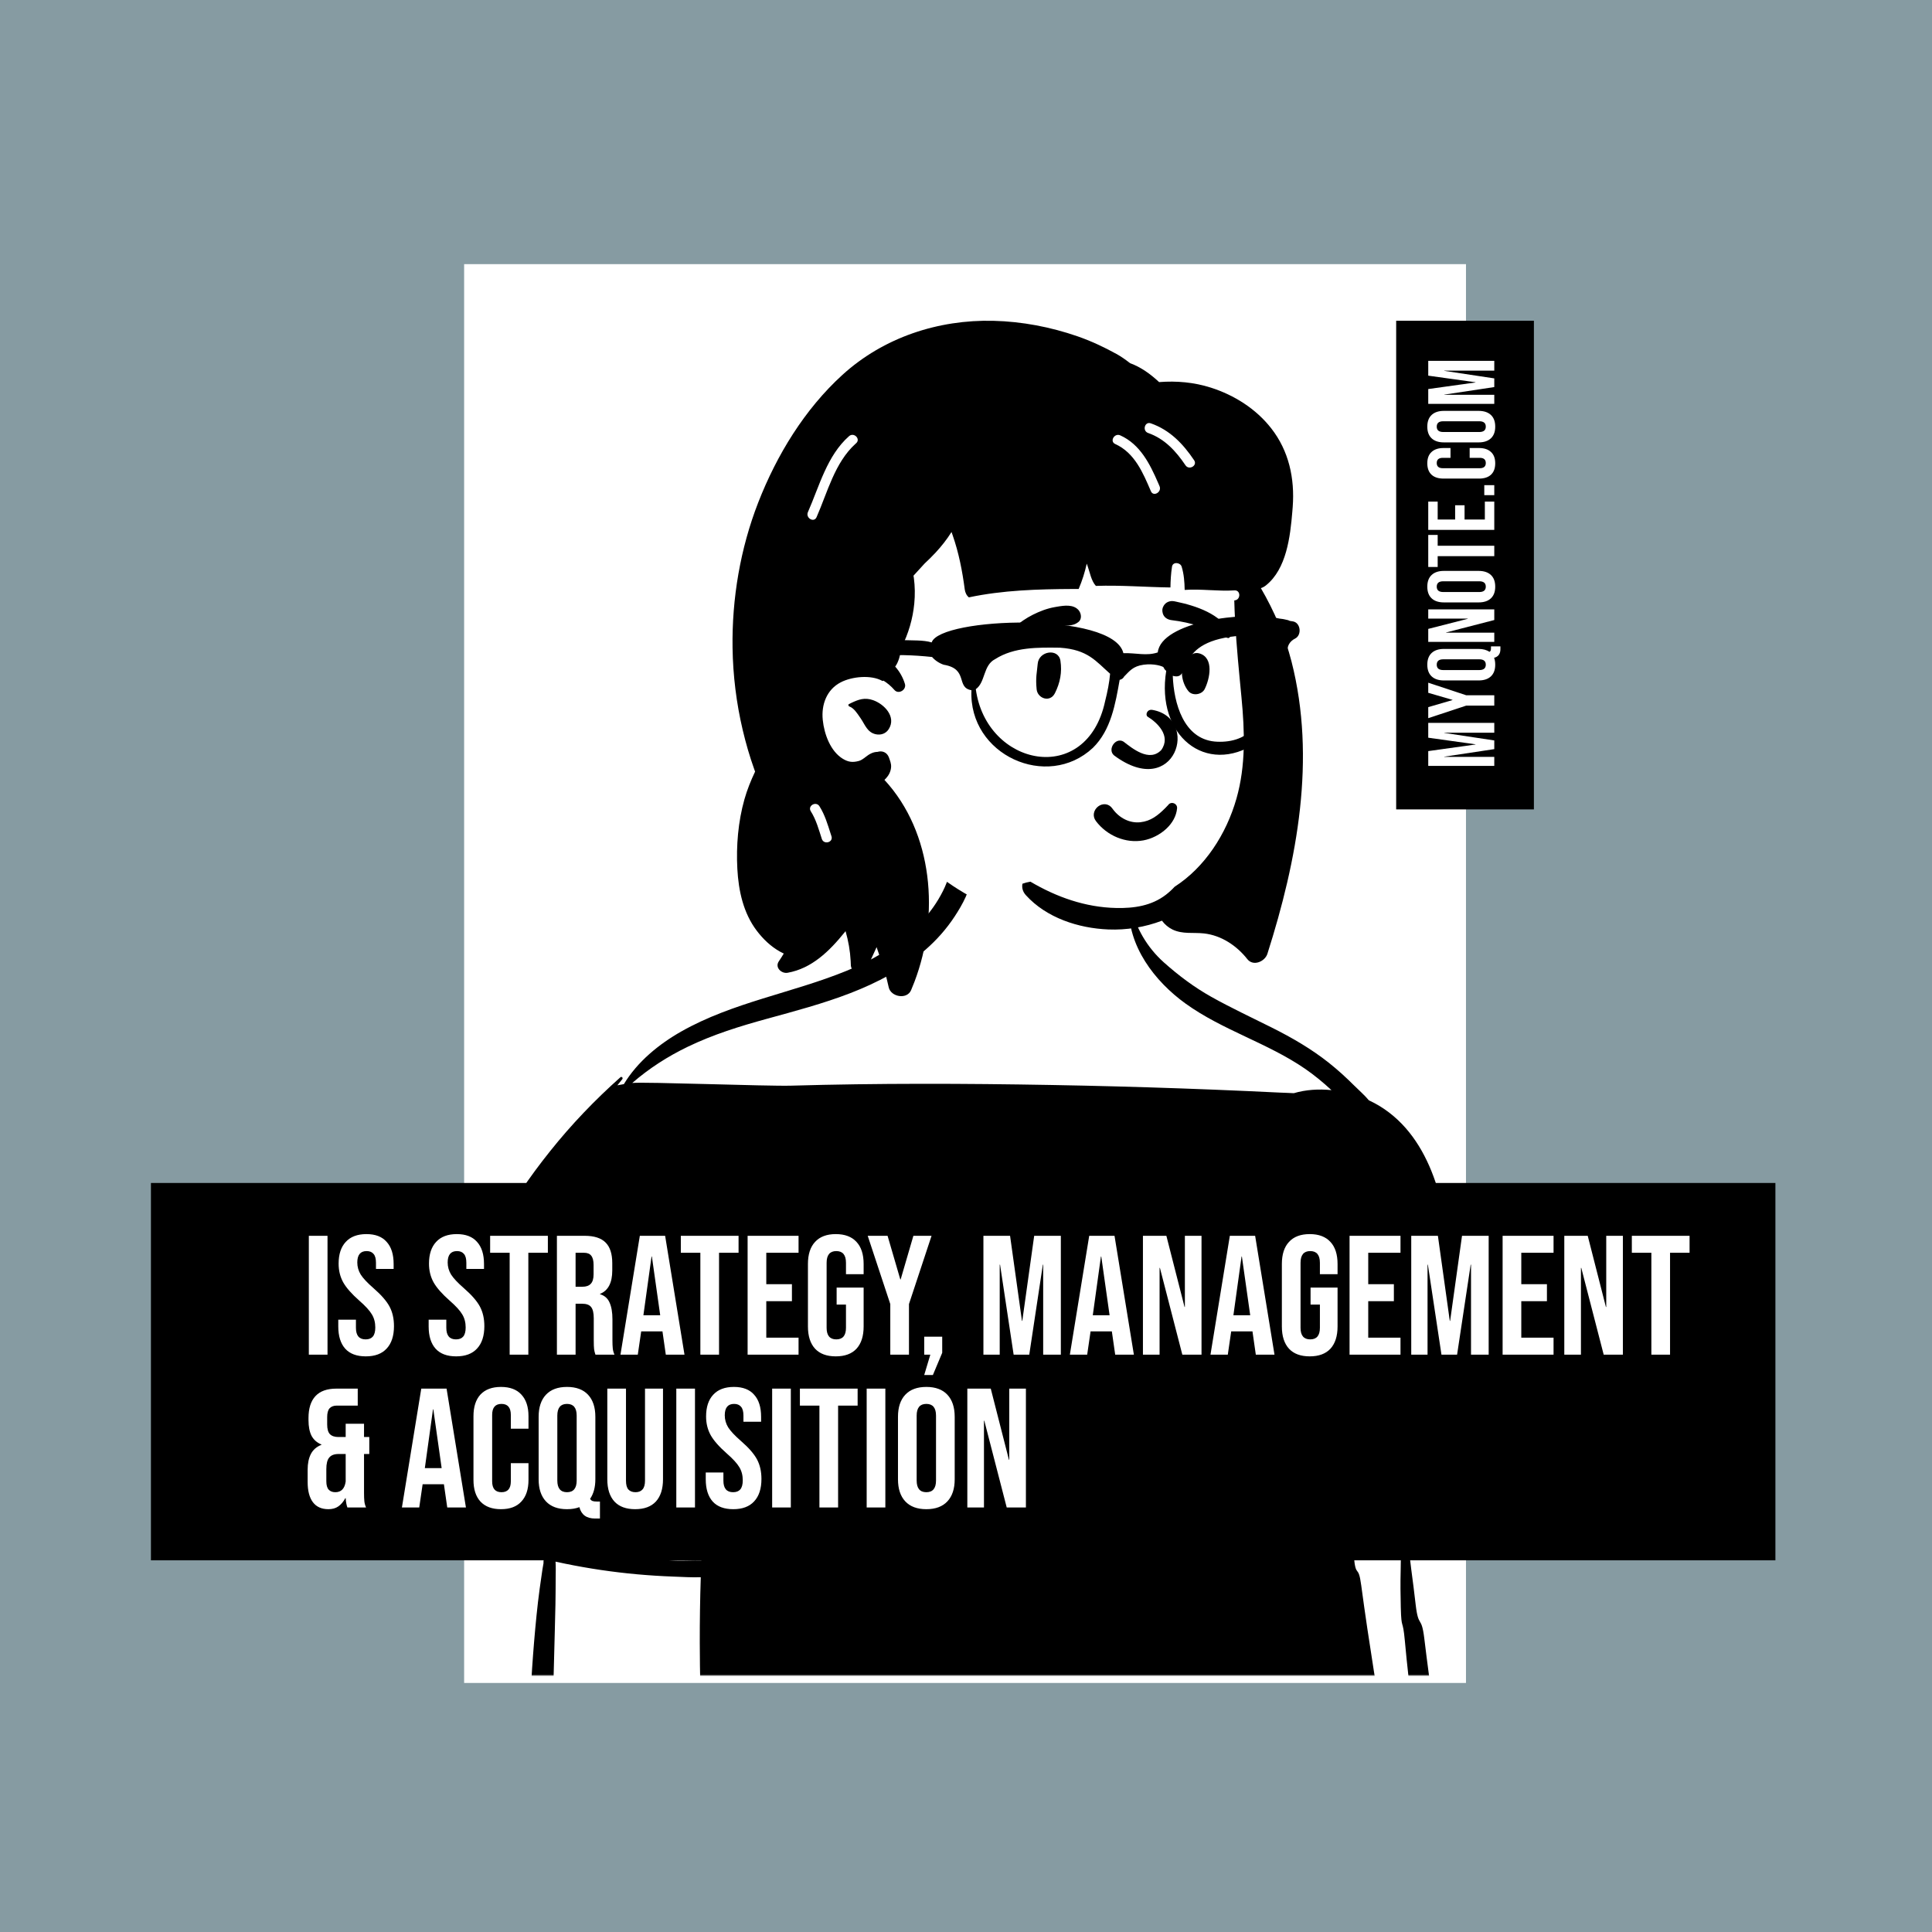
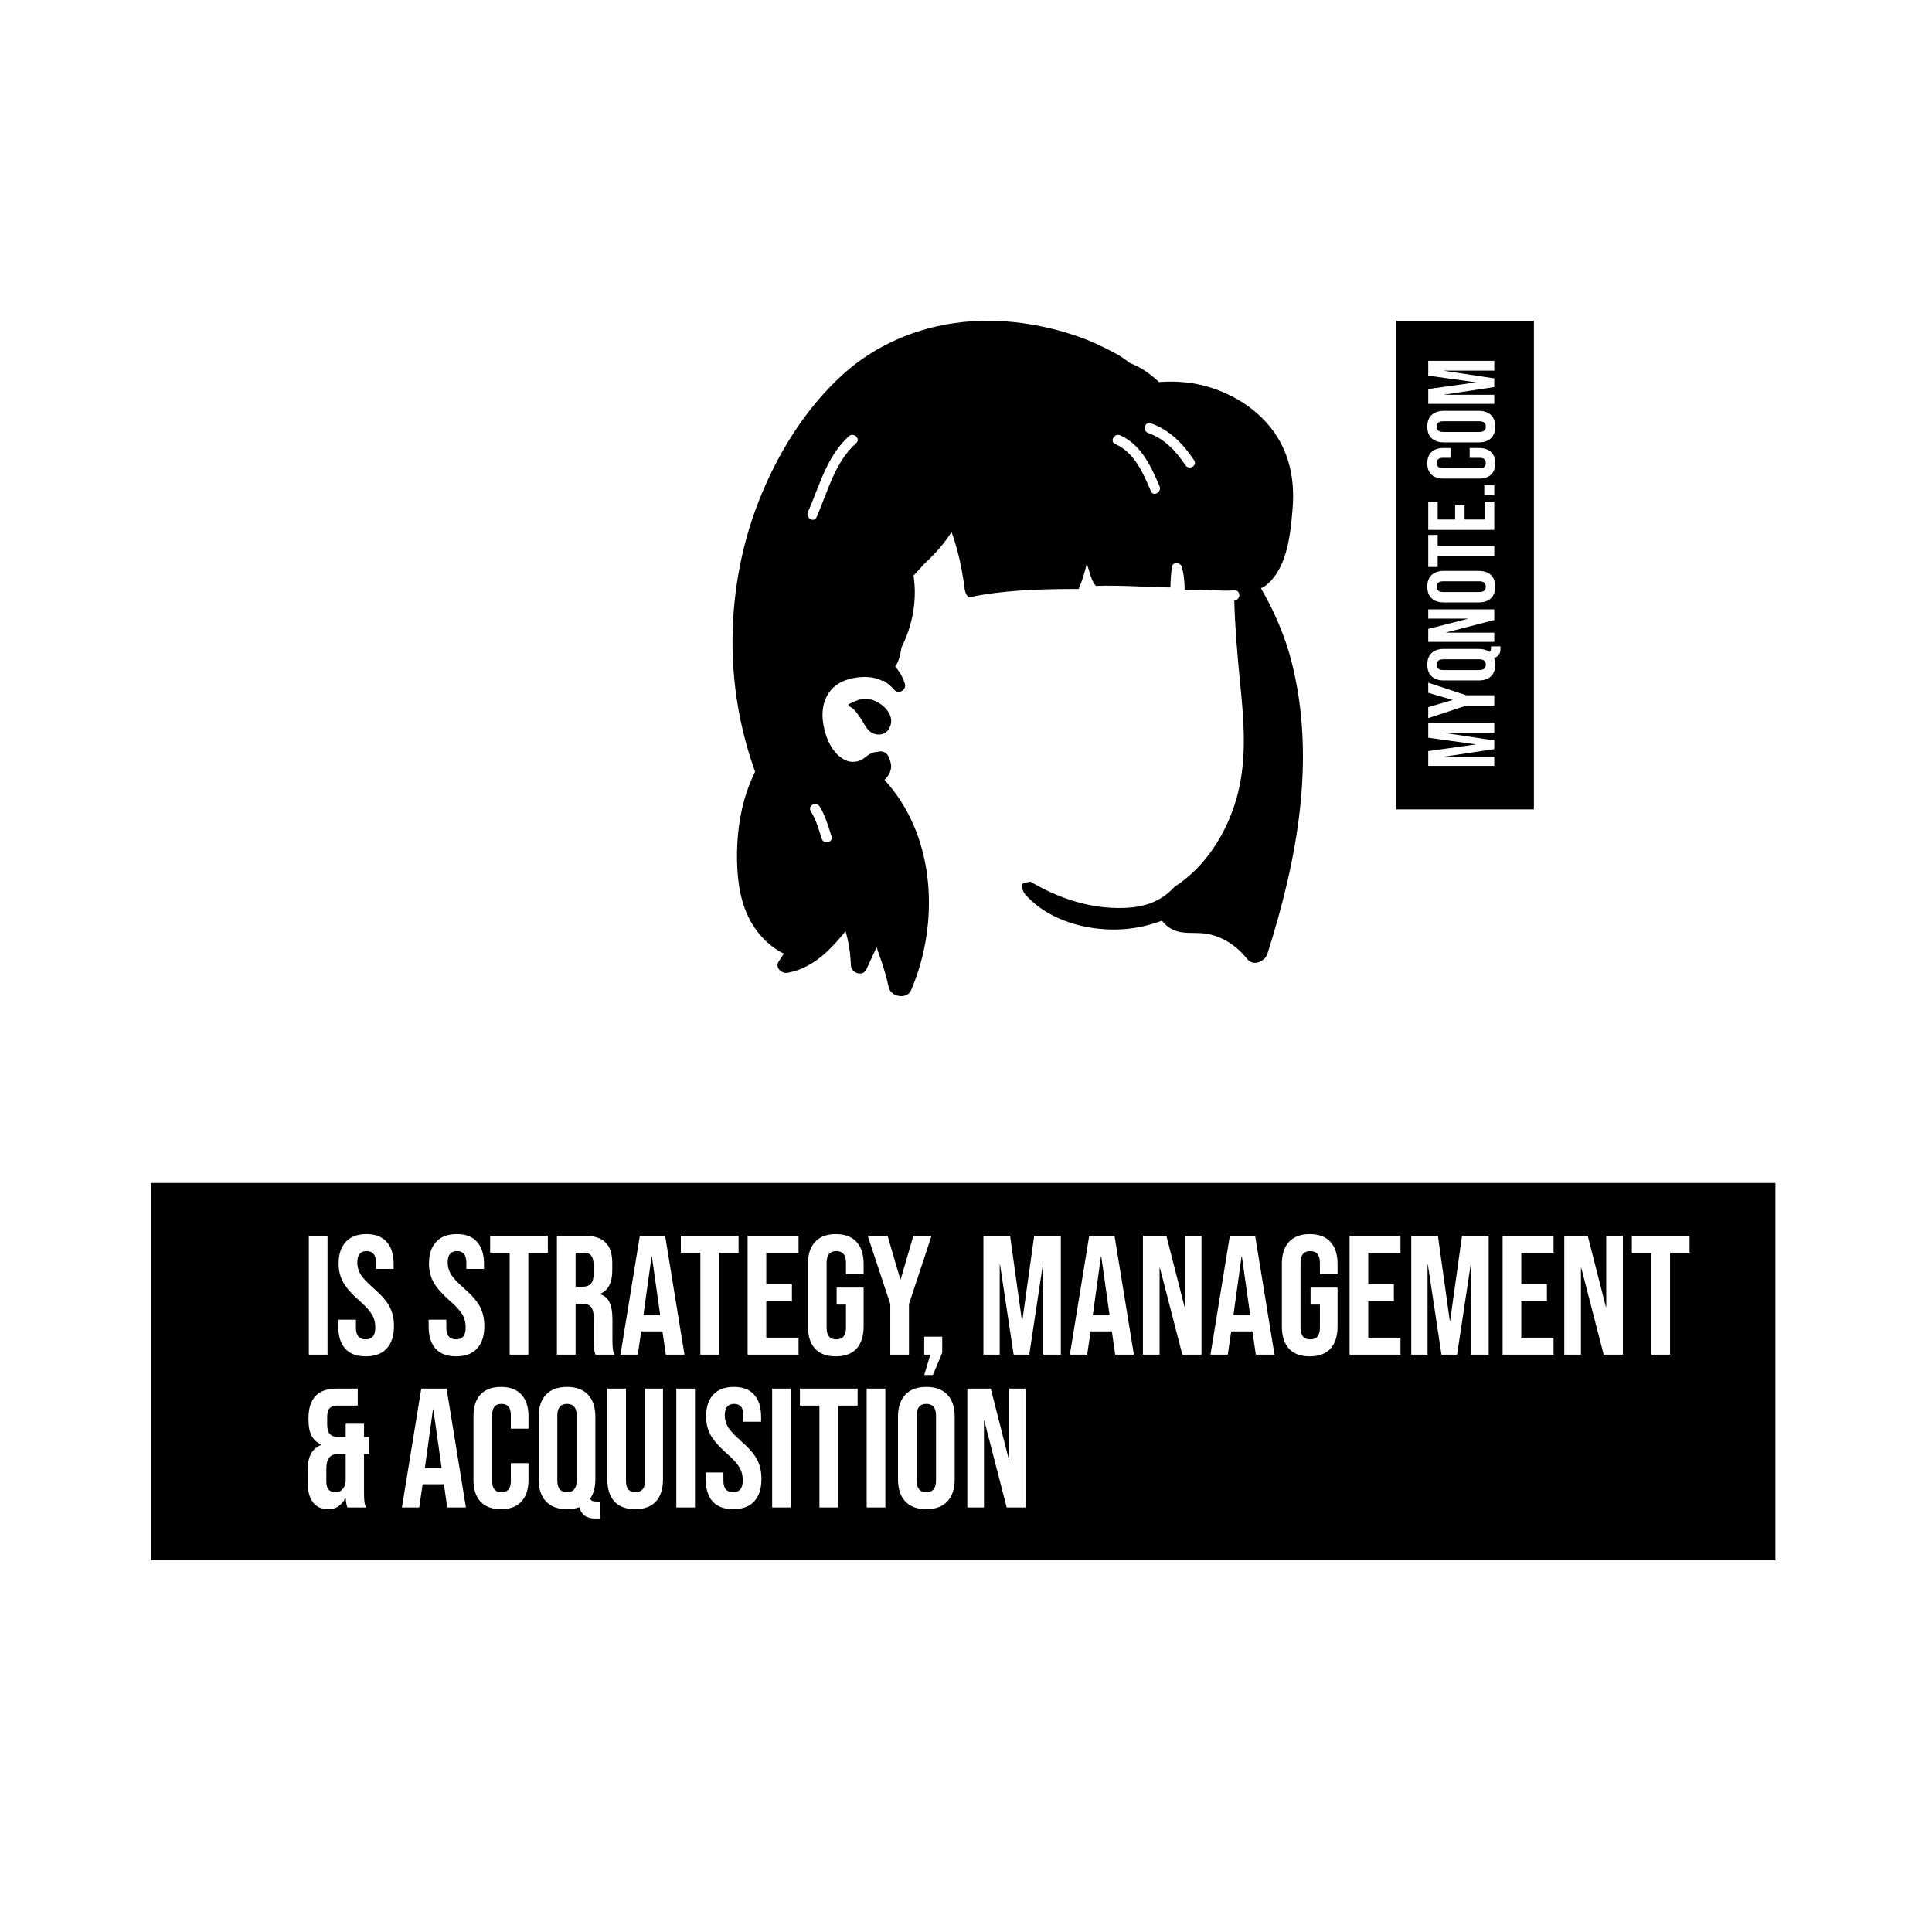
<svg xmlns="http://www.w3.org/2000/svg" width="1024" height="1024" viewBox="0 0 1024 1024" fill="none">
-   <rect width="1024" height="1024" fill="#869BA2" />
  <g filter="url(#filter0_d_5_260)">
-     <path d="M246 136H777V888H246V136Z" fill="white" />
-   </g>
+     </g>
  <mask id="mask0_5_260" style="mask-type:alpha" maskUnits="userSpaceOnUse" x="246" y="136" width="531" height="752">
    <path d="M246 136H777V888H246V136Z" fill="white" />
  </mask>
  <g mask="url(#mask0_5_260)">
    <path fill-rule="evenodd" clip-rule="evenodd" d="M747.985 893.307C746.376 878.363 745.385 863.313 744.816 848.293C744.248 833.291 744.991 818.104 745.317 803.096C745.982 772.566 747.063 741.963 744.633 711.479C742.337 682.669 737.065 654.06 728.746 626.378C724.695 612.897 720.426 598.873 713.763 586.416C707.063 573.892 696.451 565.552 684.794 557.903C672.382 549.76 660.07 541.463 647.708 533.244C637.33 526.345 618.654 518.316 610.14 509.093C601.18 499.388 599.496 475.333 593.53 463.837C587.719 452.639 571.27 445.335 558.605 445.335C537.642 445.335 521.759 444.263 504.521 463.662C495.921 473.341 502.764 483.126 493.749 492.416C485.461 500.958 464.266 509.735 453.584 514.692C440.79 520.627 427.673 525.868 414.367 530.536C400.792 535.299 386.876 538.848 373.226 543.342C360.141 547.65 343.056 565.407 332.899 574.803C323.455 583.538 321.111 582.56 313.932 593.172C298.176 616.461 282.402 640.017 269.855 665.231C263.606 677.792 257.554 691.004 255.287 704.953C252.868 719.83 255.266 734.208 259.189 748.612C263.181 763.272 275.86 777.229 279.991 791.851C281.895 798.589 275.36 805.943 278.366 812.293C279.867 815.464 281.757 818.288 283.91 821.051C285.568 823.18 292.035 822.709 292.871 825.315C293.717 827.947 289.038 833.408 288.968 836.132C288.87 840.031 288.715 843.929 288.587 847.827L287.831 870.873C287.334 886.017 286.837 901.162 286.341 916.306C286.178 921.25 285.942 926.08 287.127 930.77C286.699 930.374 286.292 929.942 285.921 929.457C284.834 928.038 282.53 929.241 283.452 930.901C284.992 933.672 287.205 935.622 289.807 937.023C292.829 941.481 750.6 951.438 752.853 938.404C754.117 931.091 751.816 923.263 750.897 915.997C749.939 908.43 748.802 900.895 747.985 893.307Z" fill="white" />
-     <path fill-rule="evenodd" clip-rule="evenodd" d="M282.977 704.979C284.097 701.77 289.219 703.158 288.091 706.389C282.294 723.001 286.407 741.079 292.674 756.938C293.932 760.12 288.8 761.487 287.56 758.348C280.967 741.666 276.888 722.425 282.977 704.979ZM321.85 799.87C338.2 802.171 354.563 803.59 371.026 804.738C371.762 804.791 372.399 804.679 372.949 804.439C372.459 811.981 372.061 819.529 371.749 827.077C367.26 826.952 362.679 827.25 358.23 827.13C352.415 826.971 346.607 826.679 340.806 826.236C329.574 825.386 318.362 824.033 307.256 822.162C303.106 821.466 297.835 821.041 293.107 819.662C288.638 818.356 284.66 816.193 282.572 812.12C280.795 808.671 280.47 804.447 280.47 800.633C280.47 798.005 280.921 795.339 281.193 792.693C281.531 792.454 281.836 792.169 282.081 791.851C287.014 793.409 292.133 794.504 297.145 795.565C305.307 797.302 313.588 798.709 321.85 799.87ZM312.628 738.54C312.718 743.61 314.121 748.215 316.849 752.483C318.695 755.372 314.102 758.03 312.269 755.162C309.057 750.136 307.43 744.495 307.324 738.54C307.263 735.118 312.567 735.13 312.628 738.54ZM731.747 793.847C733.961 793.971 736.189 794.046 738.41 794.164C740.368 795.84 743.08 796.699 745.556 796.165C745.642 796.38 745.719 796.621 745.79 796.898C746.228 798.602 746.447 800.433 746.699 802.171C746.951 803.882 747.143 805.607 747.276 807.332C747.342 808.2 747.76 810.164 747.229 810.92C746.752 811.603 745.698 811.543 744.968 811.629C743.006 811.842 741.017 811.942 739.041 812.108C735.308 812.432 731.575 812.757 727.849 813.082C724.196 813.401 720.184 813.302 716.611 814.263C716.001 807.092 715.444 799.923 714.926 792.746C720.463 793.562 726.251 793.542 731.747 793.847ZM267.547 781.955C269.775 786.259 271.831 790.49 276.094 793.077C276.651 793.409 277.274 793.588 277.911 793.634C277.433 795.684 277.135 797.78 276.87 799.717C276.286 803.982 276.16 808.393 277.228 812.598C278.269 816.69 279.993 820.346 283.374 822.966C284.945 824.186 286.663 825.114 288.466 825.85C288.161 826.706 287.982 827.556 288.075 828.491C287.644 830.659 287.359 832.869 287.047 834.984C286.364 839.68 285.681 844.383 285.144 849.105C284.07 858.497 283.228 867.89 282.519 877.315C281.809 886.714 281.299 896.126 280.874 905.545C280.656 910.361 280.463 915.175 280.284 919.997C280.105 924.953 279.303 930.02 281.491 934.617C283.255 938.331 289.215 938.119 291.045 934.617C293.366 930.166 292.683 924.879 292.743 919.997C292.802 915.401 292.882 910.798 292.981 906.201C293.18 896.79 293.472 887.384 293.704 877.972C293.929 868.786 294.208 859.605 294.394 850.419C294.486 845.61 294.493 840.801 294.52 835.992C294.533 833.326 294.646 830.481 294.447 827.701C296.104 828.092 297.775 828.424 299.426 828.762C312.03 831.349 324.767 833.233 337.583 834.4C344.021 834.984 350.479 835.395 356.937 835.628C361.684 835.8 366.604 836.131 371.424 835.953C371.046 847.467 370.874 858.988 370.894 870.51C370.907 878.821 371.02 887.132 371.225 895.443C371.338 899.814 371.431 904.185 371.563 908.556C371.623 910.52 371.623 912.502 371.756 914.459C371.796 915.069 371.882 915.66 371.994 916.244C371.557 917.484 371.192 918.711 370.894 919.859C369.435 925.43 369.435 930.783 370.085 936.46C370.642 941.276 374.693 945.74 380.044 944.049C380.912 943.776 381.781 943.491 382.643 943.199C390.52 944.095 398.443 944.301 406.432 944.453C418.108 944.679 429.791 944.751 441.473 944.811C464.388 944.931 487.308 944.991 510.229 945.057C556.29 945.189 602.351 945.315 648.411 945.448C661.195 945.488 673.978 945.521 686.761 945.561C693.378 945.581 699.982 945.587 706.592 945.84C709.675 945.959 712.765 946.125 715.848 946.171C719.422 946.231 722.584 945.202 725.999 944.268C727.928 943.73 728.691 941.793 728.28 940.155C731.37 940.891 735.116 939.326 736.17 935.844C736.939 933.316 736.654 930.577 735.507 928.236V928.229C733.292 914.24 730.481 900.318 728.273 886.322C725.853 870.994 723.526 855.633 721.477 840.244C719.939 828.623 718.673 836.861 717.579 825.187C722.346 825.558 727.736 824.107 732.457 823.489C735.845 823.052 739.26 822.7 742.654 822.235C742.402 825.658 742.475 829.147 742.382 832.43C742.203 838.95 742.283 845.444 742.449 851.965C742.767 864.547 743.476 857.224 744.61 869.753C745.757 882.376 747.163 894.952 748.867 907.515C749.742 913.982 750.677 920.442 751.665 926.896C752.122 929.907 752.593 932.912 753.077 935.924C753.654 939.472 753.84 942.835 756.498 945.501C758.521 947.524 762.651 947.352 763.991 944.533C765.688 940.971 764.919 937.92 764.289 934.179C763.778 931.174 763.288 928.169 762.804 925.165C761.769 918.724 760.788 912.277 759.867 905.824C758.09 893.387 756.412 880.93 754.914 868.461C753.402 855.891 751.837 863.233 750.352 850.665C749.603 844.323 748.854 837.995 747.978 831.675C747.534 828.424 747.256 824.962 746.672 821.612C746.858 821.586 747.044 821.552 747.229 821.519C751.26 820.783 754.702 818.508 755.716 814.356C756.684 810.382 755.53 805.812 754.715 801.913C754.019 798.591 753.389 794.351 751.252 791.505C758.784 781.907 763.683 769.83 766.808 758.219C770.212 745.569 771.637 732.365 771.938 719.293C772.288 704.149 771.147 689.092 768.553 674.285C768.492 671.147 768.347 668.01 768.115 664.877C765.834 634.127 756.26 597.733 725.906 583.365C725.787 583.306 725.661 583.252 725.535 583.199C723.155 580.354 720.184 577.794 717.784 575.4C713.534 571.154 709.092 567.095 704.384 563.354C695.062 555.946 684.838 550.029 674.21 544.702C663.462 539.31 652.555 534.249 642.053 528.365C632.903 523.232 624.668 517.05 616.851 510.072C608.066 502.225 601.814 491.646 599.36 480.098C599.234 479.495 598.339 479.661 598.326 480.237C597.683 501.403 611.965 520.107 628.401 531.94C648.053 546.076 671.783 552.768 691.714 566.472C696.667 569.875 701.301 573.715 705.71 577.794C698.954 577.104 692.078 577.542 685.747 579.412C683.254 579.259 680.747 579.214 678.248 579.094C672.532 578.808 666.81 578.544 661.088 578.291C649.426 577.774 637.756 577.303 626.087 576.892C603.193 576.082 580.292 575.472 557.391 575.068C511.37 574.252 465.289 574.092 419.275 575.426C406.797 575.785 341.184 573.297 335.11 574C344.041 566.266 353.841 559.952 364.615 554.758C378.094 548.277 392.025 543.953 406.419 539.999C436.063 531.861 466.847 524.014 490.571 503.339C496.465 498.199 501.703 492.29 505.993 485.743C510.09 479.495 514.645 471.495 514.758 463.874C514.837 458.462 507.305 456.491 504.627 461.128C502.963 464 502.14 467.15 500.781 470.162C499.429 473.147 497.824 476.025 496.041 478.779C492.533 484.191 488.184 489.019 483.45 493.377C473.358 502.676 461.132 509.488 448.482 514.642C419.759 526.336 388.345 531.271 361.127 546.686C349.219 553.431 337.822 562.738 330.668 574.61C329.514 574.79 328.367 575.001 327.22 575.24C328.075 574.159 328.937 573.078 329.806 572.003C330.376 571.3 329.494 570.372 328.798 570.995C315.266 583.04 302.801 596.047 291.503 610.228C280.695 623.799 270.617 638.021 263.483 653.913C250.66 682.461 247.836 715.114 254.459 745.639C256.263 753.956 258.809 762.102 262.051 769.975C263.722 774.041 265.532 778.047 267.547 781.955Z" fill="black" />
    <path fill-rule="evenodd" clip-rule="evenodd" d="M559.691 186.567C597.338 186.567 644.49 229.529 658.29 247.811C669.892 263.182 668.251 342.366 668.251 389.338C668.251 399.162 663.812 417.755 662.201 427.152C656.295 461.586 630.568 490.465 579.649 490.465C538.188 490.465 506.281 477.328 475.427 443.726C468.388 436.06 434.011 463.504 426.98 453.621C408.617 453.621 393.262 281.976 429.316 230.493C465.371 179.01 522.044 186.567 559.691 186.567Z" fill="white" />
    <path fill-rule="evenodd" clip-rule="evenodd" d="M446.538 198.657C468.292 178.858 497.273 169.333 526.513 170.036C541.656 170.401 556.747 173.286 571.048 178.228C578.203 180.709 585.131 183.945 591.755 187.607C594.142 188.923 596.342 190.466 598.461 192.104L598.989 192.515H598.995C604.677 194.558 609.749 198.226 614.351 202.517C623.574 201.781 632.869 202.61 641.787 205.456C654.199 209.422 665.689 216.685 673.758 226.999C683.157 239.007 686.282 253.572 685.167 268.608L684.961 271.162C683.859 284.444 681.884 301.528 670.987 310.255C670.158 310.919 669.243 311.423 668.295 311.728C675.316 323.76 681.078 337.119 684.526 350.61C697.687 402.141 687.569 455.88 671.743 505.548C670.443 509.64 664.257 512.359 661.108 508.36C655.485 501.21 647.317 495.757 638.127 494.736C632.458 494.106 626.816 495.247 621.459 492.673C619.357 491.658 617.328 490 615.869 487.984C606.826 491.413 597.086 493.031 587.425 492.633C571.572 491.983 554.625 486.491 543.718 474.446C541.968 472.512 541.524 470.341 541.928 468.385C543.295 467.897 544.7 467.533 546.146 467.306C559.977 475.46 575.223 480.909 591.608 481.251C601.075 481.449 610.31 480.124 617.986 474.21C619.647 472.93 621.175 471.513 622.587 469.99C638.637 459.661 649.953 442.118 655.333 423.326C660.345 405.802 659.729 387.555 658.005 369.58L657.095 360.095C655.77 346.173 654.54 332.209 654.195 318.228L654.299 318.223C657.689 318.004 657.713 312.696 654.299 312.917C645.468 313.488 636.704 312.039 627.901 312.67C627.827 308.507 627.527 304.362 626.304 300.347C625.606 298.052 621.612 297.6 621.189 300.347C620.623 304.021 620.416 307.675 620.355 311.366C607.18 311.191 594.017 310.082 580.84 310.538C578.409 307.945 577.636 303.346 576.499 300.147C576.333 299.676 576.167 299.212 575.995 298.741C574.996 303.312 573.579 307.783 571.716 312.16L568.485 312.171C550.149 312.257 531.439 312.806 513.535 316.615C512.29 315.659 511.55 313.992 511.349 312.477C510.051 302.624 508.197 293.032 504.912 283.642L504.442 282.317C504.404 282.207 504.363 282.09 504.321 281.968C501.9 285.876 499.012 289.52 495.862 292.912C494.005 294.912 492.059 296.825 490.061 298.682C488.12 300.838 486.114 302.961 484.17 305.124C484.247 305.517 484.313 305.916 484.367 306.323C484.961 310.81 485.023 315.361 484.588 319.865C483.8 328.008 481.502 335.855 477.81 343.114L477.693 343.841C477.133 347.243 476.335 350.758 474.472 353.32C476.797 355.926 478.588 359.038 479.626 362.495C480.55 365.574 476.293 368.241 474.085 365.722C472.331 363.721 470.383 362.065 468.243 360.744C468.107 360.927 467.863 361.018 467.589 360.864C461.629 357.555 451.504 358.556 445.55 361.674C438.144 365.547 435.253 373.5 436.076 381.559C436.865 389.26 440.233 398.261 446.764 402.207C449.761 404.018 452.094 404.171 455.277 403.302C456.295 403.025 457.556 402.177 458.098 401.756L458.631 401.329C460.717 399.679 462.66 398.549 465.123 398.506C467.642 397.72 470.174 398.81 471.137 401.453L471.196 401.623C471.647 402.97 472.469 404.661 472.29 406.718C472.105 408.92 471.097 410.923 469.592 412.535C469.333 412.813 469.055 413.092 468.77 413.35C494.694 441.427 498.022 485.178 484.729 520.253C484.152 521.791 483.535 523.31 482.892 524.816C480.671 529.976 472.118 528.378 471.031 523.264C470.706 521.732 470.348 520.206 469.956 518.694C469.237 515.899 468.414 513.131 467.485 510.402L467.132 509.381C466.343 507.126 465.607 504.851 464.811 502.596L464.732 502.338C464.702 502.236 464.669 502.118 464.632 501.986L463.286 504.924L459.195 513.792C457.281 517.931 451.199 515.681 450.973 511.694L450.967 511.557C450.947 510.821 450.921 510.091 450.874 509.368C450.583 503.949 449.648 498.682 448.163 493.529L447.627 494.195C439.648 504.063 430.284 513.313 417.438 515.59C414.216 516.16 410.569 512.791 412.783 509.534C413.698 508.187 414.58 506.808 415.416 505.408C414.693 505.07 414.01 504.718 413.38 504.36C408.507 501.621 404.449 497.721 401.094 493.297C393.98 483.918 391.434 472.111 390.811 460.557C390.148 448.346 391.222 435.471 394.557 423.691C396.002 418.597 397.958 413.709 400.219 408.966C400.06 408.542 399.907 408.117 399.755 407.693C397.315 400.887 395.313 393.929 393.648 386.892C390.293 372.684 388.49 358.025 388.271 343.427C387.873 317.273 392.382 290.702 401.883 266.313C411.696 241.161 426.455 216.931 446.538 198.657ZM434.319 427.319C432.517 424.481 428.008 427.039 429.681 429.897L429.744 429.999C432.601 434.503 433.941 439.623 435.585 444.644C436.639 447.875 441.764 446.495 440.697 443.232L440.344 442.142C438.707 437.05 437.215 431.876 434.319 427.319ZM450.013 373.142L451.21 372.562C454.986 370.76 458.294 369.532 462.756 371.105C468.73 373.208 475.128 379.901 471.09 386.394C469.605 388.789 466.966 389.744 464.248 389.18C459.665 388.229 458.482 384.101 456.157 380.712L455.756 380.138C454.339 378.087 452.546 375.252 450.185 374.448C449.648 374.263 449.422 373.427 450.013 373.142ZM453.38 235.271L453.765 234.926C456.331 232.657 452.565 228.916 450.013 231.172C438.33 241.499 434.272 257.663 428.212 271.44C426.853 274.537 431.421 277.244 432.794 274.119C438.574 260.973 442.411 245.248 453.38 235.271ZM593.77 230.754C590.718 229.378 588.047 233.822 590.982 235.285L591.092 235.337C601.409 240 605.798 250.559 610.001 260.363C611.341 263.494 615.909 260.794 614.583 257.69L613.824 255.931C609.438 245.828 604.322 235.53 593.77 230.754ZM609.942 224.373C606.706 223.252 605.32 228.372 608.53 229.493C617.275 232.538 623.275 239.104 628.334 246.613C630.23 249.425 634.825 246.772 632.909 243.933C627.035 235.218 620.06 227.902 609.942 224.373Z" fill="black" />
-     <path fill-rule="evenodd" clip-rule="evenodd" d="M592.185 443.889C587.728 442.07 583.751 439.036 580.844 435.16C579.833 433.813 579.571 432.39 579.783 431.089C580.022 429.625 580.887 428.299 582.067 427.409C583.251 426.517 584.732 426.077 586.164 426.301C587.408 426.496 588.646 427.178 589.626 428.591L589.831 428.873C591.559 431.213 593.812 433.132 596.378 434.369C598.852 435.562 601.619 436.118 604.481 435.795C609.934 435.179 613.692 432.229 617.687 428.223C618.182 427.717 618.678 427.195 619.175 426.665C619.49 426.185 619.926 425.876 620.411 425.714C620.948 425.534 621.557 425.544 622.114 425.739C622.652 425.926 623.132 426.282 623.454 426.755C623.761 427.205 623.934 427.761 623.878 428.4C623.512 432.552 621.343 436.257 618.261 439.166C614.838 442.397 610.301 444.633 606.029 445.417C601.323 446.28 596.528 445.661 592.185 443.889ZM608.249 379.843C613.256 382.887 620.885 389.986 615.498 397.534C609.158 404.189 600.03 396.559 595.532 393.108C591.361 390.433 586.675 397.312 590.545 400.435C623.049 424.509 636.24 380.639 610.781 376.263C607.978 375.781 606.937 378.901 608.249 379.843ZM550.001 351.838C550.554 344.969 561.012 343.409 562.052 350.206C562.984 356.295 561.887 361.889 559.146 367.371C556.526 372.608 549.942 370.165 549.444 365.396C548.777 359.003 549.657 356.111 550.001 351.838ZM629.607 348.797C631.065 346.887 633.17 345.583 635.692 346.32C643.572 348.623 641.25 359.815 638.482 365.262C636.979 368.221 632.118 368.971 629.921 366.366C626.341 362.118 624.626 353.636 629.178 349.452C629.301 349.235 629.439 349.017 629.607 348.797ZM559.035 321.78L560.28 321.563C564.13 320.896 568.918 320.256 571.642 323.353C573.087 324.995 573.584 328.048 571.642 329.62C568.226 332.386 564.45 331.314 560.356 331.548C556.983 331.742 553.74 332.3 550.491 333.23C543.362 335.268 537.553 338.989 531.465 343.075C530.666 343.611 529.85 342.589 530.231 341.841C533.746 334.954 540.557 329.297 547.38 325.848C551.021 324.008 555.006 322.481 559.035 321.78ZM622.424 318.695L623.376 318.891C633.744 321.059 647.215 325.389 652.124 335.577C652.312 337.018 652.114 337.326 651.953 337.528L651.9 337.595C651.767 337.768 651.661 338.005 651.037 338.201C650.864 338.16 650.689 338.116 650.512 338.07C648.262 337.48 646.481 336.667 644.757 335.823L642.888 334.902C640.72 333.839 638.532 332.814 636.214 332.057C631.266 330.443 626.177 329.305 621.009 328.698C619.889 328.567 618.811 328.188 617.96 327.54C617.152 326.925 616.535 326.073 616.254 324.941C615.889 323.476 615.994 322.367 616.78 321.045C617.371 320.052 618.216 319.364 619.187 318.969C620.177 318.566 621.304 318.471 622.424 318.695Z" fill="black" />
-     <path fill-rule="evenodd" clip-rule="evenodd" d="M664.156 385.78C659.691 391.779 651.416 393.69 643.782 393.03C627.318 391.445 622.137 372.74 621.597 358.201C632.637 361.308 620.664 339.304 658.403 336.884C671.706 335.775 668.038 343.813 673.916 349.686C673.795 362.011 671.745 375.403 664.156 385.78ZM585.739 371.617C576.019 417.154 522.792 406.323 517.201 365.274C522.364 361.629 521.004 352.627 527.418 349.366C537.583 342.868 550.291 343.146 561.835 343.299C576.591 344.313 580.796 350.428 588.375 357.099C588.011 361.555 586.959 366.836 585.739 371.617ZM685.241 329.343C684.695 329.252 684.149 329.166 683.602 329.086C683.176 328.844 682.675 328.657 682.093 328.545C680.764 328.208 679.444 327.98 678.126 327.857C659.208 323.598 615.444 329.646 613.637 345.795C607.613 347.807 602.4 346.006 595.418 346.185C590.103 323.961 498.219 327.098 493.8 340.496C493.783 340.492 493.766 340.488 493.749 340.482C489.503 339.168 483.244 339.485 478.384 339.277C468.006 339.059 457.617 339.984 447.464 342.174C428.452 345.196 402.504 348.735 415.727 372.486C415.73 372.49 415.732 372.495 415.735 372.499C418.014 374.836 421.884 372.952 422.027 369.789C417.582 358.537 427.623 357.185 435.348 353.952C454.572 347.043 474.143 346.085 494.024 348.222C495.52 349.984 497.79 351.52 500.189 352.324C513.482 354.532 506.476 364.396 514.879 365.831C513.335 400.217 555.067 418.987 579.247 396.382C588.901 386.94 591.203 372.952 593.441 360.343C594.624 360.077 595.377 359.43 595.817 358.573C598.663 355.73 600.451 353.105 606.08 352.324C611.708 351.544 616.041 353.11 616.627 353.59C616.775 353.888 616.933 354.186 617.118 354.485C617.375 354.93 617.725 355.284 618.123 355.564C612.565 389.805 639.137 411.46 665.962 393.701C677.618 382.732 680.082 365.939 680.568 350.95C682.148 349.996 683.149 348.147 682.602 345.823C681.848 342.62 683.616 339.846 686.431 338.453C690.089 336.644 689.442 330.038 685.241 329.343Z" fill="black" />
  </g>
  <rect x="80" y="627" width="861" height="200" fill="black" />
  <path d="M163.69 655H173.59V718H163.69V655ZM193.874 718.9C189.074 718.9 185.444 717.55 182.984 714.85C180.524 712.09 179.294 708.16 179.294 703.06V699.46H188.654V703.78C188.654 707.86 190.364 709.9 193.784 709.9C195.464 709.9 196.724 709.42 197.564 708.46C198.464 707.44 198.914 705.82 198.914 703.6C198.914 700.96 198.314 698.65 197.114 696.67C195.914 694.63 193.694 692.2 190.454 689.38C186.374 685.78 183.524 682.54 181.904 679.66C180.284 676.72 179.474 673.42 179.474 669.76C179.474 664.78 180.734 660.94 183.254 658.24C185.774 655.48 189.434 654.1 194.234 654.1C198.974 654.1 202.544 655.48 204.944 658.24C207.404 660.94 208.634 664.84 208.634 669.94V672.55H199.274V669.31C199.274 667.15 198.854 665.59 198.014 664.63C197.174 663.61 195.944 663.1 194.324 663.1C191.024 663.1 189.374 665.11 189.374 669.13C189.374 671.41 189.974 673.54 191.174 675.52C192.434 677.5 194.684 679.9 197.924 682.72C202.064 686.32 204.914 689.59 206.474 692.53C208.034 695.47 208.814 698.92 208.814 702.88C208.814 708.04 207.524 712 204.944 714.76C202.424 717.52 198.734 718.9 193.874 718.9ZM241.775 718.9C236.975 718.9 233.345 717.55 230.885 714.85C228.425 712.09 227.195 708.16 227.195 703.06V699.46H236.555V703.78C236.555 707.86 238.265 709.9 241.685 709.9C243.365 709.9 244.625 709.42 245.465 708.46C246.365 707.44 246.815 705.82 246.815 703.6C246.815 700.96 246.215 698.65 245.015 696.67C243.815 694.63 241.595 692.2 238.355 689.38C234.275 685.78 231.425 682.54 229.805 679.66C228.185 676.72 227.375 673.42 227.375 669.76C227.375 664.78 228.635 660.94 231.155 658.24C233.675 655.48 237.335 654.1 242.135 654.1C246.875 654.1 250.445 655.48 252.845 658.24C255.305 660.94 256.535 664.84 256.535 669.94V672.55H247.175V669.31C247.175 667.15 246.755 665.59 245.915 664.63C245.075 663.61 243.845 663.1 242.225 663.1C238.925 663.1 237.275 665.11 237.275 669.13C237.275 671.41 237.875 673.54 239.075 675.52C240.335 677.5 242.585 679.9 245.825 682.72C249.965 686.32 252.815 689.59 254.375 692.53C255.935 695.47 256.715 698.92 256.715 702.88C256.715 708.04 255.425 712 252.845 714.76C250.325 717.52 246.635 718.9 241.775 718.9ZM270.131 664H259.781V655H290.381V664H280.031V718H270.131V664ZM295.174 655H309.844C314.944 655 318.664 656.2 321.004 658.6C323.344 660.94 324.514 664.57 324.514 669.49V673.36C324.514 679.9 322.354 684.04 318.034 685.78V685.96C320.434 686.68 322.114 688.15 323.074 690.37C324.094 692.59 324.604 695.56 324.604 699.28V710.35C324.604 712.15 324.664 713.62 324.784 714.76C324.904 715.84 325.204 716.92 325.684 718H315.604C315.244 716.98 315.004 716.02 314.884 715.12C314.764 714.22 314.704 712.6 314.704 710.26V698.74C314.704 695.86 314.224 693.85 313.264 692.71C312.364 691.57 310.774 691 308.494 691H305.074V718H295.174V655ZM308.674 682C310.654 682 312.124 681.49 313.084 680.47C314.104 679.45 314.614 677.74 314.614 675.34V670.48C314.614 668.2 314.194 666.55 313.354 665.53C312.574 664.51 311.314 664 309.574 664H305.074V682H308.674ZM339.123 655H352.533L362.793 718H352.893L351.093 705.49V705.67H339.843L338.043 718H328.863L339.123 655ZM349.923 697.12L345.513 665.98H345.333L341.013 697.12H349.923ZM371.205 664H360.855V655H391.455V664H381.105V718H371.205V664ZM396.249 655H423.249V664H406.149V680.65H419.739V689.65H406.149V709H423.249V718H396.249V655ZM442.984 718.9C438.184 718.9 434.524 717.55 432.004 714.85C429.484 712.09 428.224 708.16 428.224 703.06V669.94C428.224 664.84 429.484 660.94 432.004 658.24C434.524 655.48 438.184 654.1 442.984 654.1C447.784 654.1 451.444 655.48 453.964 658.24C456.484 660.94 457.744 664.84 457.744 669.94V675.34H448.384V669.31C448.384 665.17 446.674 663.1 443.254 663.1C439.834 663.1 438.124 665.17 438.124 669.31V703.78C438.124 707.86 439.834 709.9 443.254 709.9C446.674 709.9 448.384 707.86 448.384 703.78V691.45H443.434V682.45H457.744V703.06C457.744 708.16 456.484 712.09 453.964 714.85C451.444 717.55 447.784 718.9 442.984 718.9ZM471.872 691.18L459.902 655H470.432L477.182 678.13H477.362L484.112 655H493.742L481.772 691.18V718H471.872V691.18ZM493.092 718H489.852V708.46H499.392V717.01L494.442 728.8H489.852L493.092 718ZM521.229 655H535.359L541.659 700.09H541.839L548.139 655H562.269V718H552.909V670.3H552.729L545.529 718H537.249L530.049 670.3H529.869V718H521.229V655ZM577.307 655H590.717L600.977 718H591.077L589.277 705.49V705.67H578.027L576.227 718H567.047L577.307 655ZM588.107 697.12L583.697 665.98H583.517L579.197 697.12H588.107ZM605.78 655H618.2L627.83 692.71H628.01V655H636.83V718H626.66L614.78 672.01H614.6V718H605.78V655ZM651.838 655H665.248L675.508 718H665.608L663.808 705.49V705.67H652.558L650.758 718H641.578L651.838 655ZM662.638 697.12L658.228 665.98H658.048L653.728 697.12H662.638ZM694.175 718.9C689.375 718.9 685.715 717.55 683.195 714.85C680.675 712.09 679.415 708.16 679.415 703.06V669.94C679.415 664.84 680.675 660.94 683.195 658.24C685.715 655.48 689.375 654.1 694.175 654.1C698.975 654.1 702.635 655.48 705.155 658.24C707.675 660.94 708.935 664.84 708.935 669.94V675.34H699.575V669.31C699.575 665.17 697.865 663.1 694.445 663.1C691.025 663.1 689.315 665.17 689.315 669.31V703.78C689.315 707.86 691.025 709.9 694.445 709.9C697.865 709.9 699.575 707.86 699.575 703.78V691.45H694.625V682.45H708.935V703.06C708.935 708.16 707.675 712.09 705.155 714.85C702.635 717.55 698.975 718.9 694.175 718.9ZM715.292 655H742.292V664H725.192V680.65H738.782V689.65H725.192V709H742.292V718H715.292V655ZM747.987 655H762.117L768.417 700.09H768.597L774.897 655H789.027V718H779.667V670.3H779.487L772.287 718H764.007L756.807 670.3H756.627V718H747.987V655ZM796.415 655H823.415V664H806.315V680.65H819.905V689.65H806.315V709H823.415V718H796.415V655ZM829.11 655H841.53L851.16 692.71H851.34V655H860.16V718H849.99L838.11 672.01H837.93V718H829.11V655ZM875.258 664H864.908V655H895.508V664H885.158V718H875.258V664ZM174.04 799.9C170.44 799.9 167.71 798.67 165.85 796.21C163.99 793.75 163.06 790.18 163.06 785.5V778.93C163.06 775.63 163.63 772.87 164.77 770.65C165.91 768.43 167.77 766.81 170.35 765.79V765.61C168.01 764.65 166.27 763.12 165.13 761.02C164.05 758.86 163.51 756.1 163.51 752.74V751.57C163.51 746.47 164.74 742.6 167.2 739.96C169.66 737.32 173.35 736 178.27 736H189.61V745H178.45C176.83 745 175.57 745.48 174.67 746.44C173.83 747.4 173.41 748.96 173.41 751.12V754.99C173.41 757.39 173.89 759.1 174.85 760.12C175.87 761.14 177.37 761.65 179.35 761.65H183.22V754.63H192.94V761.65H195.73V770.65H192.94V791.35C192.94 793.15 193 794.62 193.12 795.76C193.24 796.84 193.54 797.92 194.02 799H184.12C183.64 797.68 183.34 796.03 183.22 794.05H183.04C181.96 796.03 180.7 797.5 179.26 798.46C177.88 799.42 176.14 799.9 174.04 799.9ZM177.73 790.9C180.85 790.9 182.68 789.01 183.22 785.23V770.65H179.44C177.16 770.65 175.51 771.28 174.49 772.54C173.47 773.74 172.96 775.78 172.96 778.66V785.05C172.96 787.15 173.38 788.65 174.22 789.55C175.06 790.45 176.23 790.9 177.73 790.9ZM223.283 736H236.693L246.953 799H237.053L235.253 786.49V786.67H224.003L222.203 799H213.023L223.283 736ZM234.083 778.12L229.673 746.98H229.493L225.173 778.12H234.083ZM265.531 799.9C260.791 799.9 257.161 798.55 254.641 795.85C252.181 793.15 250.951 789.34 250.951 784.42V750.58C250.951 745.66 252.181 741.85 254.641 739.15C257.161 736.45 260.791 735.1 265.531 735.1C270.271 735.1 273.871 736.45 276.331 739.15C278.851 741.85 280.111 745.66 280.111 750.58V757.24H270.751V749.95C270.751 746.05 269.101 744.1 265.801 744.1C262.501 744.1 260.851 746.05 260.851 749.95V785.14C260.851 788.98 262.501 790.9 265.801 790.9C269.101 790.9 270.751 788.98 270.751 785.14V775.51H280.111V784.42C280.111 789.34 278.851 793.15 276.331 795.85C273.871 798.55 270.271 799.9 265.531 799.9ZM315.37 804.85C310.87 804.85 308.11 802.84 307.09 798.82C305.23 799.54 303.04 799.9 300.52 799.9C295.66 799.9 291.94 798.52 289.36 795.76C286.78 793 285.49 789.1 285.49 784.06V750.94C285.49 745.9 286.78 742 289.36 739.24C291.94 736.48 295.66 735.1 300.52 735.1C305.38 735.1 309.1 736.48 311.68 739.24C314.26 742 315.55 745.9 315.55 750.94V784.06C315.55 788.26 314.62 791.71 312.76 794.41C313.12 795.01 313.57 795.4 314.11 795.58C314.65 795.76 315.43 795.85 316.45 795.85H317.98V804.85H315.37ZM300.52 790.9C303.94 790.9 305.65 788.83 305.65 784.69V750.31C305.65 746.17 303.94 744.1 300.52 744.1C297.1 744.1 295.39 746.17 295.39 750.31V784.69C295.39 788.83 297.1 790.9 300.52 790.9ZM336.645 799.9C331.845 799.9 328.185 798.55 325.665 795.85C323.145 793.09 321.885 789.16 321.885 784.06V736H331.785V784.78C331.785 786.94 332.205 788.5 333.045 789.46C333.945 790.42 335.205 790.9 336.825 790.9C338.445 790.9 339.675 790.42 340.515 789.46C341.415 788.5 341.865 786.94 341.865 784.78V736H351.405V784.06C351.405 789.16 350.145 793.09 347.625 795.85C345.105 798.55 341.445 799.9 336.645 799.9ZM358.456 736H368.356V799H358.456V736ZM388.64 799.9C383.84 799.9 380.21 798.55 377.75 795.85C375.29 793.09 374.06 789.16 374.06 784.06V780.46H383.42V784.78C383.42 788.86 385.13 790.9 388.55 790.9C390.23 790.9 391.49 790.42 392.33 789.46C393.23 788.44 393.68 786.82 393.68 784.6C393.68 781.96 393.08 779.65 391.88 777.67C390.68 775.63 388.46 773.2 385.22 770.38C381.14 766.78 378.29 763.54 376.67 760.66C375.05 757.72 374.24 754.42 374.24 750.76C374.24 745.78 375.5 741.94 378.02 739.24C380.54 736.48 384.2 735.1 389 735.1C393.74 735.1 397.31 736.48 399.71 739.24C402.17 741.94 403.4 745.84 403.4 750.94V753.55H394.04V750.31C394.04 748.15 393.62 746.59 392.78 745.63C391.94 744.61 390.71 744.1 389.09 744.1C385.79 744.1 384.14 746.11 384.14 750.13C384.14 752.41 384.74 754.54 385.94 756.52C387.2 758.5 389.45 760.9 392.69 763.72C396.83 767.32 399.68 770.59 401.24 773.53C402.8 776.47 403.58 779.92 403.58 783.88C403.58 789.04 402.29 793 399.71 795.76C397.19 798.52 393.5 799.9 388.64 799.9ZM409.256 736H419.156V799H409.256V736ZM434.311 745H423.961V736H454.561V745H444.211V799H434.311V745ZM459.354 736H469.254V799H459.354V736ZM490.979 799.9C486.119 799.9 482.399 798.52 479.819 795.76C477.239 793 475.949 789.1 475.949 784.06V750.94C475.949 745.9 477.239 742 479.819 739.24C482.399 736.48 486.119 735.1 490.979 735.1C495.839 735.1 499.559 736.48 502.139 739.24C504.719 742 506.009 745.9 506.009 750.94V784.06C506.009 789.1 504.719 793 502.139 795.76C499.559 798.52 495.839 799.9 490.979 799.9ZM490.979 790.9C494.399 790.9 496.109 788.83 496.109 784.69V750.31C496.109 746.17 494.399 744.1 490.979 744.1C487.559 744.1 485.849 746.17 485.849 750.31V784.69C485.849 788.83 487.559 790.9 490.979 790.9ZM512.704 736H525.124L534.754 773.71H534.934V736H543.754V799H533.584L521.704 753.01H521.524V799H512.704V736Z" fill="white" />
  <rect x="740" y="170" width="73" height="259" fill="black" />
  <path d="M757 405.95L757 398.1L782.05 394.6L782.05 394.5L757 391L757 383.15L792 383.15L792 388.35L765.5 388.35L765.5 388.45L792 392.45L792 397.05L765.5 401.05L765.5 401.15L792 401.15L792 405.95L757 405.95ZM777.1 373.996L757 380.646L757 374.796L769.85 371.046L769.85 370.946L757 367.196L757 361.846L777.1 368.496L792 368.496L792 373.996L777.1 373.996ZM795.25 344.047C795.25 346.547 794.133 348.08 791.9 348.647C792.3 349.68 792.5 350.897 792.5 352.297C792.5 354.997 791.733 357.064 790.2 358.497C788.667 359.93 786.5 360.647 783.7 360.647L765.3 360.647C762.5 360.647 760.333 359.93 758.8 358.497C757.267 357.064 756.5 354.997 756.5 352.297C756.5 349.597 757.267 347.53 758.8 346.097C760.333 344.664 762.5 343.947 765.3 343.947L783.7 343.947C786.033 343.947 787.95 344.464 789.45 345.497C789.783 345.297 790 345.047 790.1 344.747C790.2 344.447 790.25 344.014 790.25 343.447L790.25 342.597L795.25 342.597L795.25 344.047ZM787.5 352.297C787.5 350.397 786.35 349.447 784.05 349.447L764.95 349.447C762.65 349.447 761.5 350.397 761.5 352.297C761.5 354.197 762.65 355.147 764.95 355.147L784.05 355.147C786.35 355.147 787.5 354.197 787.5 352.297ZM757 340.227L757 333.327L777.95 327.977L777.95 327.877L757 327.877L757 322.977L792 322.977L792 328.627L766.45 335.227L766.45 335.327L792 335.327L792 340.227L757 340.227ZM792.5 310.939C792.5 313.639 791.733 315.706 790.2 317.139C788.667 318.573 786.5 319.289 783.7 319.289L765.3 319.289C762.5 319.289 760.333 318.573 758.8 317.139C757.267 315.706 756.5 313.639 756.5 310.939C756.5 308.239 757.267 306.173 758.8 304.739C760.333 303.306 762.5 302.589 765.3 302.589L783.7 302.589C786.5 302.589 788.667 303.306 790.2 304.739C791.733 306.173 792.5 308.239 792.5 310.939ZM787.5 310.939C787.5 309.039 786.35 308.089 784.05 308.089L764.95 308.089C762.65 308.089 761.5 309.039 761.5 310.939C761.5 312.839 762.65 313.789 764.95 313.789L784.05 313.789C786.35 313.789 787.5 312.839 787.5 310.939ZM762 294.765L762 300.515L757 300.515L757 283.515L762 283.515L762 289.265L792 289.265L792 294.765L762 294.765ZM757 280.852L757 265.852L762 265.852L762 275.352L771.25 275.352L771.25 267.802L776.25 267.802L776.25 275.352L787 275.352L787 265.852L792 265.852L792 280.852L757 280.852ZM786.7 262.444L786.7 257.144L792 257.144L792 262.444L786.7 262.444ZM792.5 245.563C792.5 248.197 791.75 250.213 790.25 251.613C788.75 252.98 786.633 253.663 783.9 253.663L765.1 253.663C762.367 253.663 760.25 252.98 758.75 251.613C757.25 250.213 756.5 248.197 756.5 245.563C756.5 242.93 757.25 240.93 758.75 239.563C760.25 238.163 762.367 237.463 765.1 237.463L768.8 237.463L768.8 242.663L764.75 242.663C762.583 242.663 761.5 243.58 761.5 245.413C761.5 247.247 762.583 248.163 764.75 248.163L784.3 248.163C786.433 248.163 787.5 247.247 787.5 245.413C787.5 243.58 786.433 242.663 784.3 242.663L778.95 242.663L778.95 237.463L783.9 237.463C786.633 237.463 788.75 238.163 790.25 239.563C791.75 240.93 792.5 242.93 792.5 245.563ZM792.5 226.125C792.5 228.825 791.733 230.892 790.2 232.325C788.667 233.758 786.5 234.475 783.7 234.475L765.3 234.475C762.5 234.475 760.333 233.758 758.8 232.325C757.267 230.892 756.5 228.825 756.5 226.125C756.5 223.425 757.267 221.358 758.8 219.925C760.333 218.492 762.5 217.775 765.3 217.775L783.7 217.775C786.5 217.775 788.667 218.492 790.2 219.925C791.733 221.358 792.5 223.425 792.5 226.125ZM787.5 226.125C787.5 224.225 786.35 223.275 784.05 223.275L764.95 223.275C762.65 223.275 761.5 224.225 761.5 226.125C761.5 228.025 762.65 228.975 764.95 228.975L784.05 228.975C786.35 228.975 787.5 228.025 787.5 226.125ZM757 214.055L757 206.205L782.05 202.705L782.05 202.605L757 199.105L757 191.255L792 191.255L792 196.455L765.5 196.455L765.5 196.555L792 200.555L792 205.155L765.5 209.155L765.5 209.255L792 209.255L792 214.055L757 214.055Z" fill="white" />
  <defs>
    <filter id="filter0_d_5_260" x="242" y="136" width="539" height="760" filterUnits="userSpaceOnUse" color-interpolation-filters="sRGB">
      <feFlood flood-opacity="0" result="BackgroundImageFix" />
      <feColorMatrix in="SourceAlpha" type="matrix" values="0 0 0 0 0 0 0 0 0 0 0 0 0 0 0 0 0 0 127 0" result="hardAlpha" />
      <feOffset dy="4" />
      <feGaussianBlur stdDeviation="2" />
      <feComposite in2="hardAlpha" operator="out" />
      <feColorMatrix type="matrix" values="0 0 0 0 0 0 0 0 0 0 0 0 0 0 0 0 0 0 0.25 0" />
      <feBlend mode="normal" in2="BackgroundImageFix" result="effect1_dropShadow_5_260" />
      <feBlend mode="normal" in="SourceGraphic" in2="effect1_dropShadow_5_260" result="shape" />
    </filter>
  </defs>
</svg>